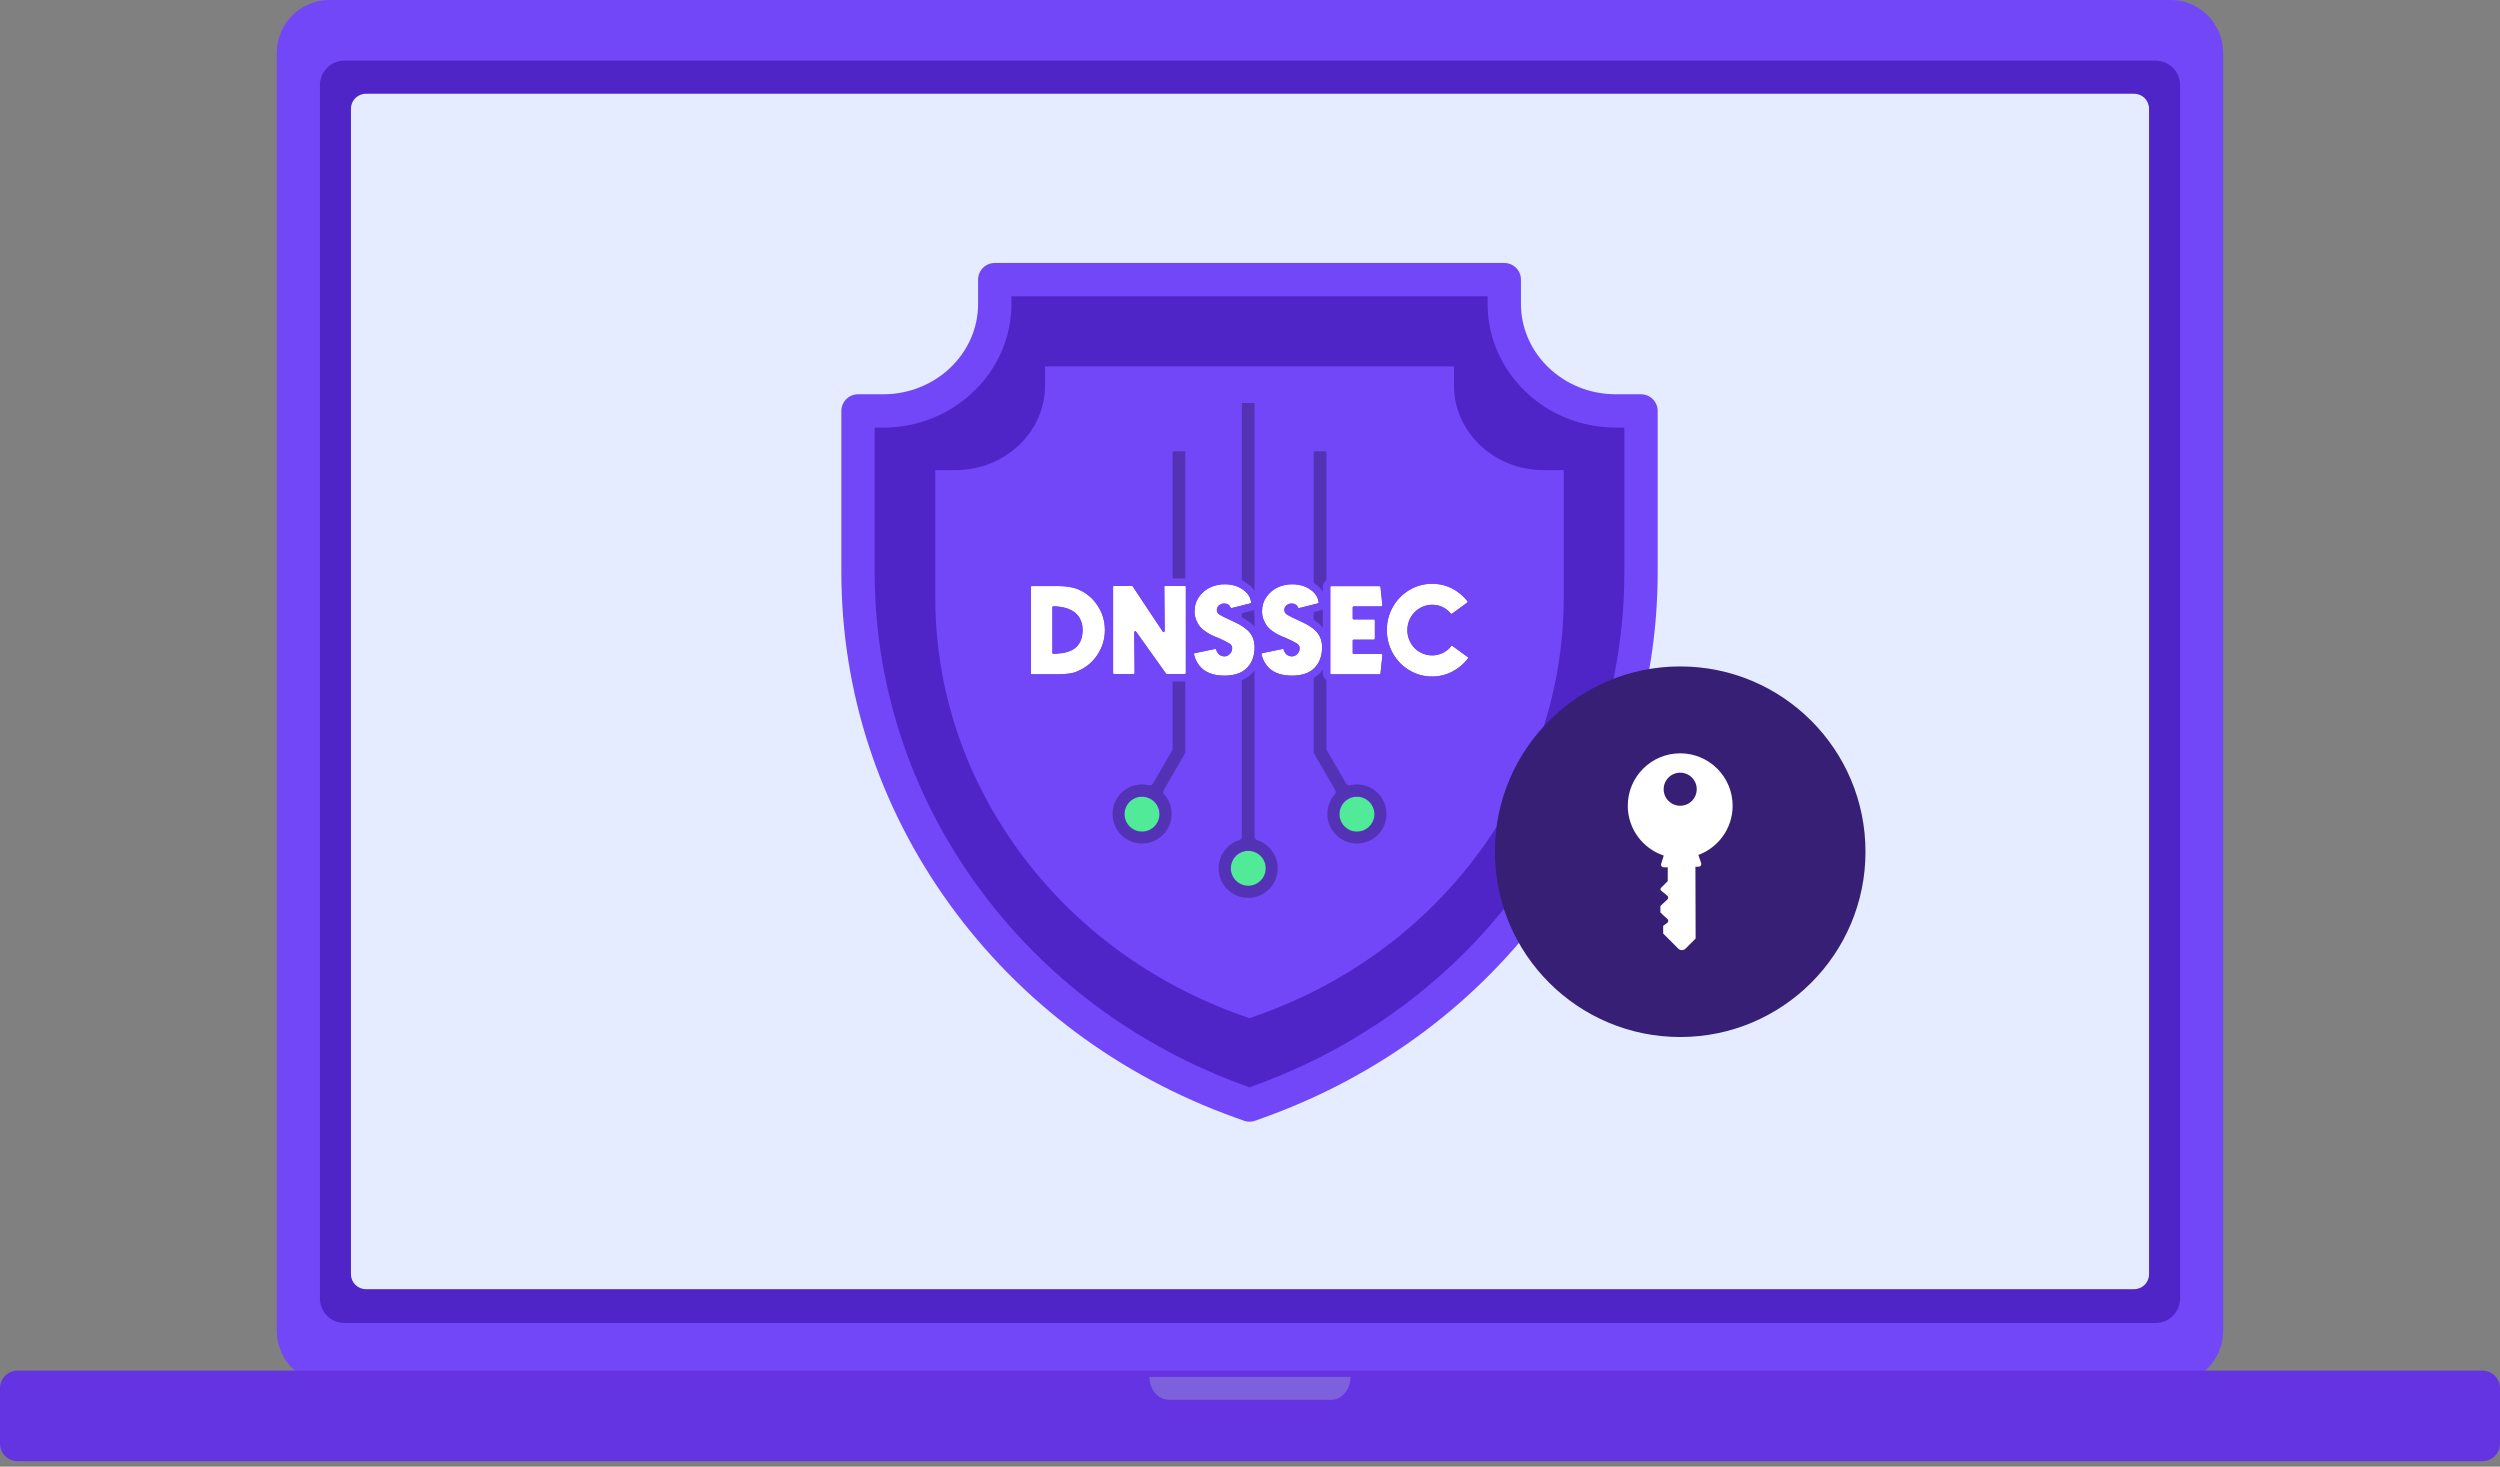
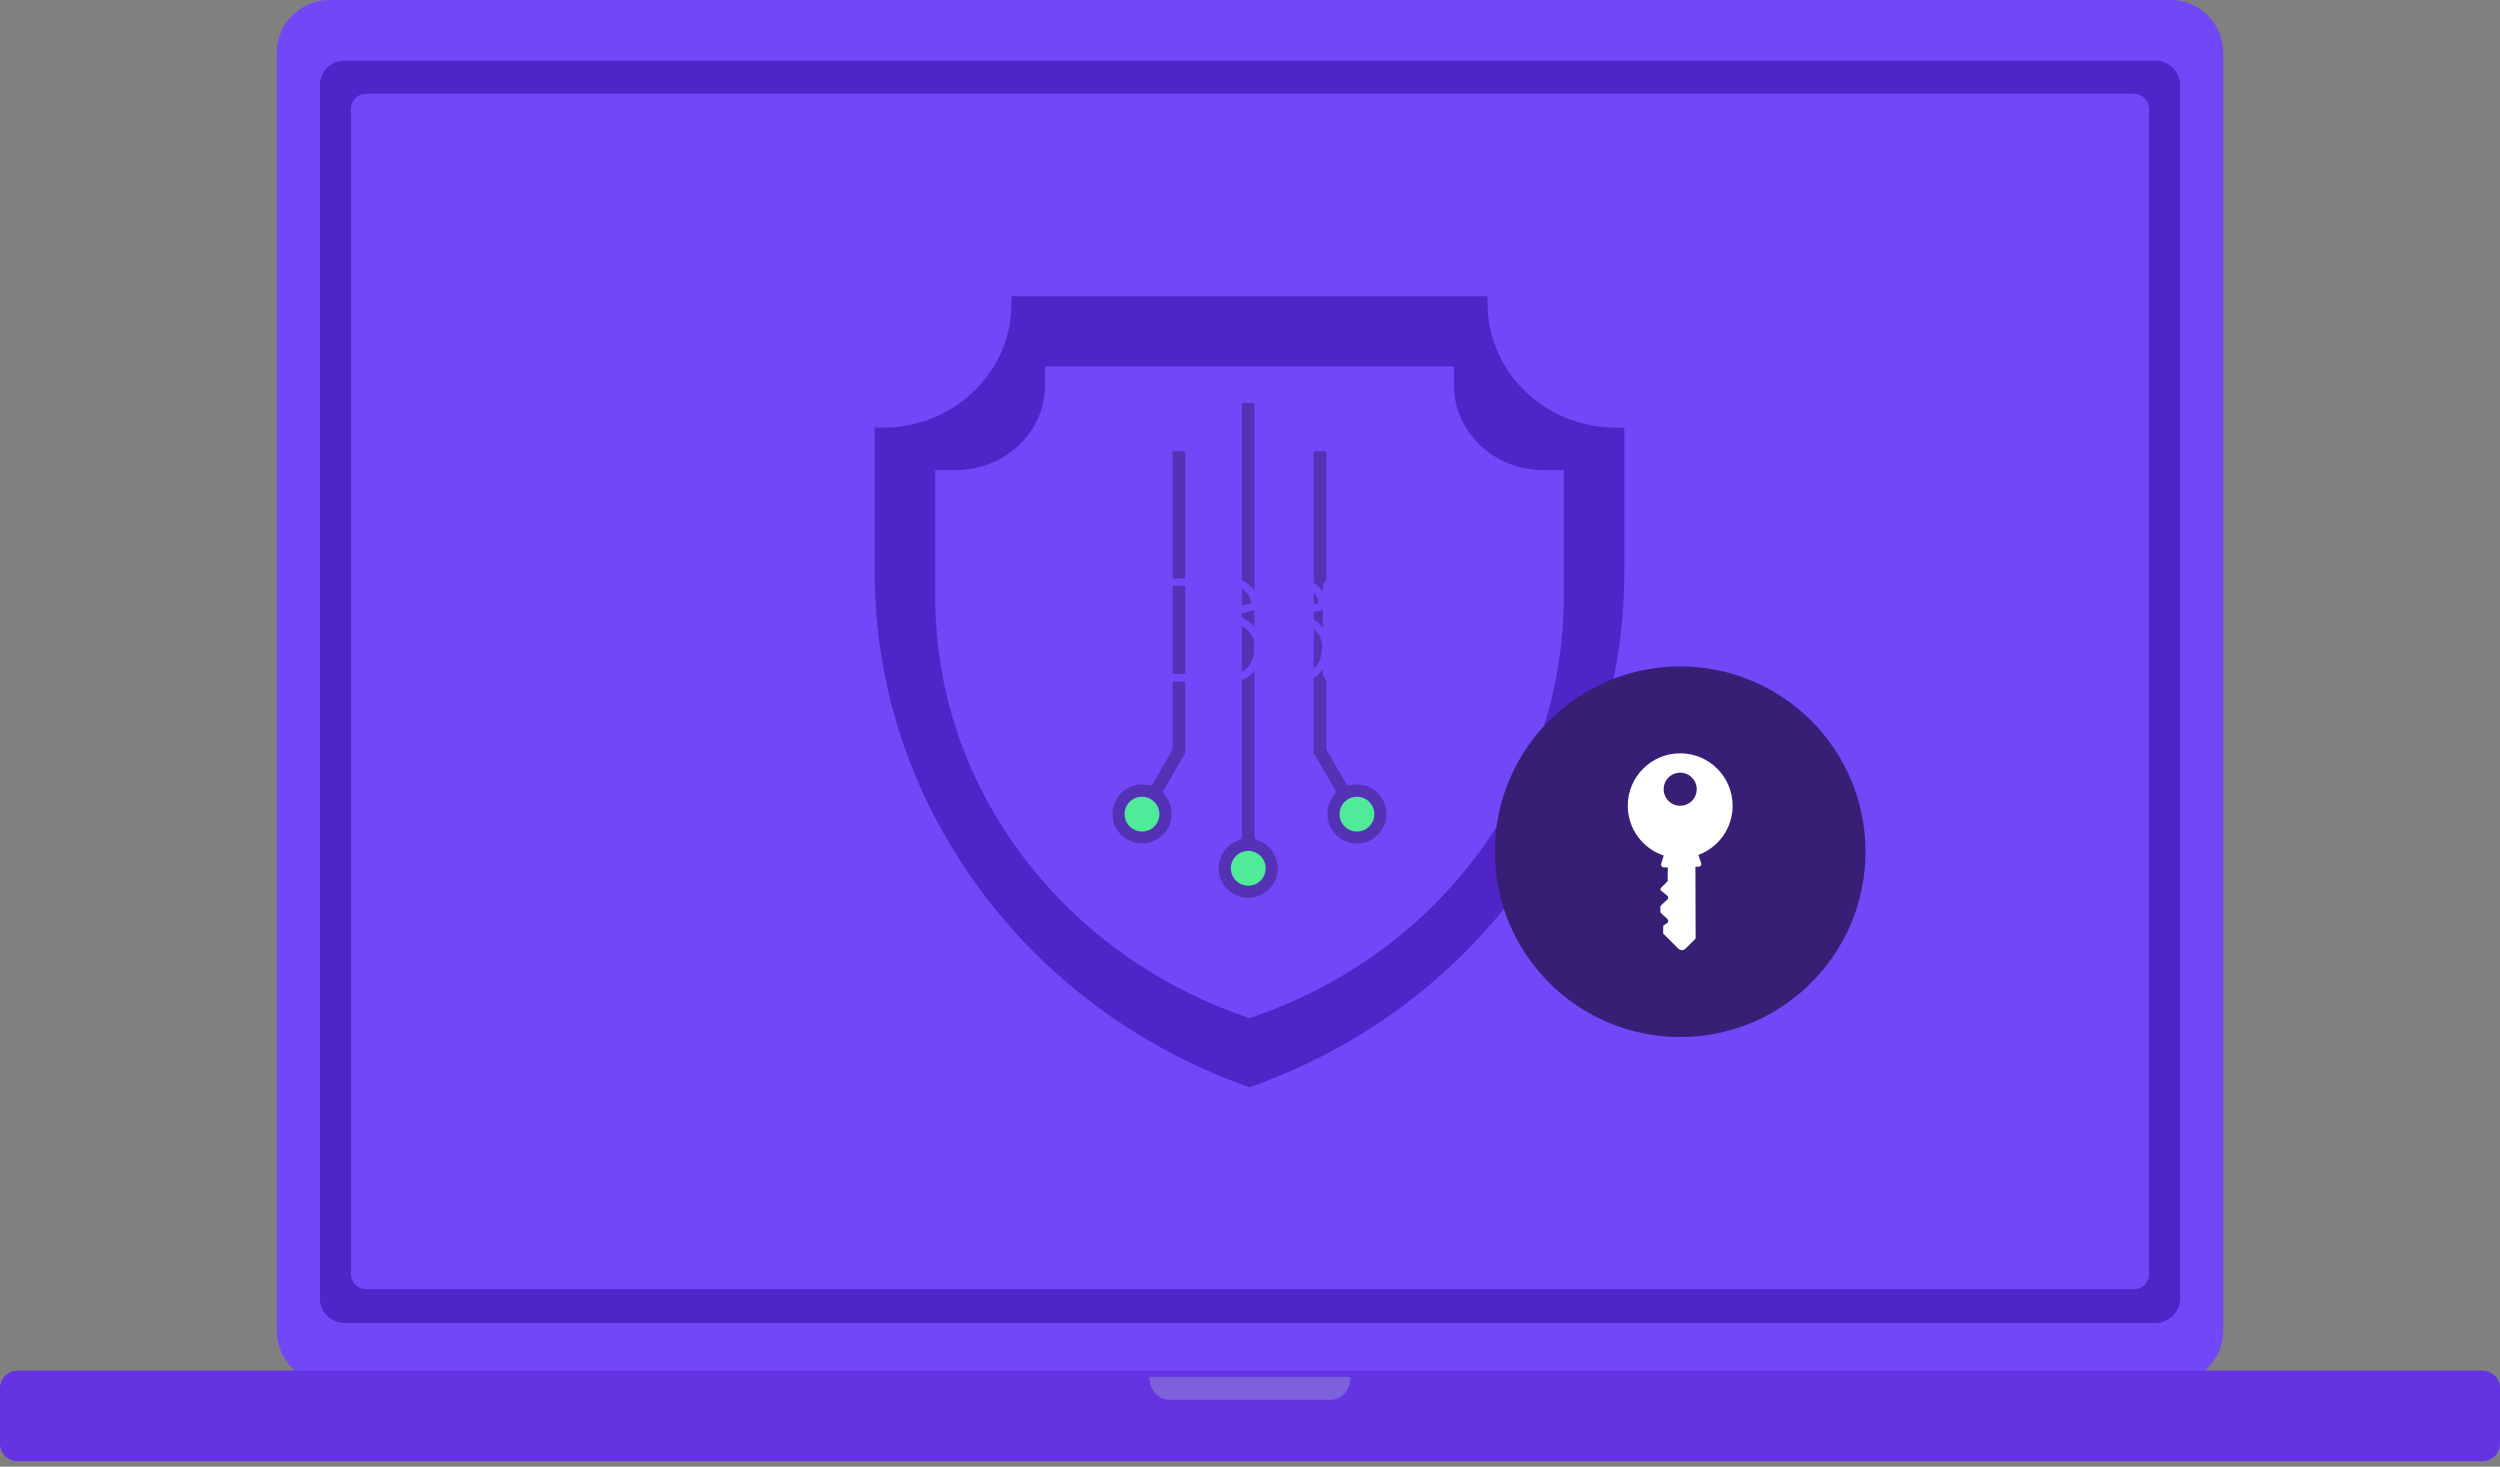
<svg xmlns="http://www.w3.org/2000/svg" clip-rule="evenodd" fill-rule="evenodd" stroke-linejoin="round" stroke-miterlimit="2" viewBox="0 0 300 176">
  <rect x="0" y="0" width="300" height="176" fill="#808080" stroke="none" />
  <path d="m266.779 6.32c0-3.488-2.832-6.32-6.319-6.32h-220.92c-3.487 0-6.319 2.832-6.319 6.32v153.394c0 3.488 2.832 6.32 6.319 6.32h220.92c3.487 0 6.319-2.832 6.319-6.32v-153.394z" fill="#7147f7" />
  <path d="m300 173.23c0 1.166-.946 2.112-2.111 2.112h-295.778c-1.165 0-2.111-.946-2.111-2.112v-6.643c0-1.166.946-2.112 2.111-2.112h295.778c1.165 0 2.111.946 2.111 2.112z" fill="#6433e2" />
  <path d="m162.068 165.226h-24.136v.001c0 .728.245 1.427.68 1.942.434.515 1.024.804 1.639.804h19.498c.615 0 1.205-.289 1.639-.804.435-.515.68-1.214.68-1.942 0-.001 0-.001 0-.001z" fill="#7d60dc" />
-   <path d="m41.038 9.867h217.808v146.424h-217.808z" fill="#e5ecff" />
  <path d="m261.61 10.221v145.592c0 .781-.31 1.531-.862 2.083-.553.553-1.302.863-2.084.863-29.51 0-187.818 0-217.328 0-.782 0-1.531-.31-2.084-.863-.552-.552-.862-1.302-.862-2.083 0-22.975 0-122.617 0-145.592 0-.782.31-1.531.862-2.084.553-.552 1.302-.862 2.084-.862h217.328c.782 0 1.531.31 2.084.862.552.553.862 1.302.862 2.084zm-3.725 2.823c0-.99-.802-1.792-1.791-1.792h-212.188c-.989 0-1.791.802-1.791 1.792v139.864c0 .99.802 1.792 1.791 1.792h212.188c.989 0 1.791-.802 1.791-1.792v-139.864z" fill="#5025c7" />
  <path d="m180.513 33.555v2.908c0 7.085 6.002 12.85 13.381 12.85h3.028v19.333c0 13.892-4.358 27.269-12.603 38.684-8.246 11.416-19.766 20.022-33.316 24.89l-1.061.382-1.061-.382c-13.55-4.868-25.07-13.474-33.316-24.89-8.245-11.415-12.603-24.792-12.603-38.684v-19.333h3.027c7.38 0 13.382-5.765 13.382-12.85v-2.908z" fill="#5025c7" fill-rule="nonzero" stroke="#7147f7" stroke-width="4" />
  <path d="m174.48 43.971v2.296c0 5.595 4.817 10.147 10.74 10.147h2.43v15.267c0 10.971-3.498 21.535-10.116 30.549-6.618 9.015-15.865 15.811-26.741 19.655l-.851.301-.852-.301c-10.875-3.844-20.122-10.64-26.74-19.655-6.618-9.014-10.116-19.578-10.116-30.549v-15.267h2.43c5.922 0 10.74-4.552 10.74-10.147v-2.296z" fill="#7147f7" fill-rule="nonzero" />
  <path d="m149.804 102.096c-1.159 0-2.1.941-2.1 2.101 0 1.159.941 2.1 2.1 2.1 1.16 0 2.101-.941 2.101-2.1 0-1.16-.941-2.101-2.101-2.101zm13.03-6.479c-1.16 0-2.101.941-2.101 2.101 0 1.159.941 2.1 2.101 2.1 1.159 0 2.101-.941 2.101-2.1 0-1.16-.942-2.101-2.101-2.101zm-25.804 0c-1.159 0-2.101.941-2.101 2.101 0 1.159.942 2.1 2.101 2.1 1.16 0 2.101-.941 2.101-2.1 0-1.16-.941-2.101-2.101-2.101z" fill="#51ea99" />
  <path d="m148.709 100.814c.185-.058.31-.23.31-.423v-51.887c0-.071.026-.143.085-.143h1.35c.059 0 .084.072.084.143v51.887c0 .193.126.365.31.423 1.435.454 2.476 1.797 2.476 3.381 0 1.956-1.588 3.545-3.545 3.545s-3.545-1.589-3.545-3.545c0-1.584 1.041-2.927 2.475-3.381zm1.07 1.288c-1.155 0-2.093.938-2.093 2.093s.938 2.092 2.093 2.092 2.092-.937 2.092-2.092-.937-2.093-2.092-2.093zm-7.542-11.846v-36.022c0-.047-.038-.085-.085-.085h-1.35c-.047 0-.084.038-.084.085v35.544c0 .103-.028.205-.08.295l-2.277 3.945c-.098.17-.296.255-.487.21-.265-.063-.54-.097-.823-.097-1.957 0-3.545 1.589-3.545 3.546 0 1.956 1.588 3.545 3.545 3.545 1.956 0 3.545-1.589 3.545-3.545 0-.9-.336-1.722-.889-2.347l.023-.017c-.047-.031-.075-.056-.075-.056-.07-.122-.076-.265-.027-.388l.03-.059 2.567-4.448c.008-.013.012-.027.011-.041zm15.41.002v-36.024c0-.047.038-.085.085-.085h1.35c.046 0 .084.038.084.085v35.544c0 .103.028.205.079.295 0 0 2.278 3.945 2.278 3.945.098.17.296.255.487.21.264-.063.54-.097.823-.097 1.957 0 3.545 1.589 3.545 3.546 0 1.956-1.588 3.545-3.545 3.545s-3.545-1.589-3.545-3.545c0-.9.336-1.722.889-2.347.126-.143.147-.351.052-.516 0 0-2.57-4.452-2.57-4.452-.007-.011-.012-.104-.012-.104zm-20.596 5.326c-1.155 0-2.093.938-2.093 2.093s.938 2.092 2.093 2.092 2.092-.937 2.092-2.092-.937-2.093-2.092-2.093zm25.782 0c-1.155 0-2.093.938-2.093 2.093s.938 2.092 2.093 2.092 2.093-.937 2.093-2.092-.938-2.093-2.093-2.093z" fill="#361f75" fill-opacity=".5" />
-   <path d="m176.118 78.843c.071.05.081.111.031.181-.514.675-1.148 1.203-1.904 1.586-.755.383-1.55.574-2.386.574-.987 0-1.898-.249-2.734-.748-.836-.498-1.496-1.175-1.979-2.031s-.725-1.788-.725-2.795.242-1.936.725-2.786c.483-.851 1.143-1.526 1.979-2.025.836-.498 1.747-.747 2.734-.747.886 0 1.717.206 2.492.619.675.363 1.254.851 1.737 1.465.061.071.05.131-.03.182l-1.798 1.314c-.06.05-.115.045-.166-.015-.594-.695-1.339-1.043-2.235-1.043-.403 0-.788.081-1.156.242-.367.161-.685.378-.951.65-.267.271-.479.594-.635.966-.156.373-.234.766-.234 1.178 0 .413.078.809.234 1.186.156.378.368.703.635.974.266.272.584.486.951.642.368.156.753.235 1.156.235.443 0 .863-.096 1.261-.287.398-.192.738-.464 1.02-.816.06-.061.12-.066.181-.015zm-27.998-4.214c.876.402 1.5.838 1.873 1.306.372.468.558 1.05.558 1.745 0 .826-.196 1.52-.589 2.084-.594.876-1.606 1.314-3.036 1.314-1.178 0-2.089-.302-2.734-.906-.181-.171-.355-.393-.521-.665-.166-.271-.294-.594-.385-.966-.02-.091.015-.146.106-.166l2.401-.499c.081-.02.131.01.151.091.051.171.124.317.22.438.095.121.196.204.302.249.105.045.191.076.256.091.066.015.129.022.189.022.181 0 .348-.05.499-.151.151-.1.264-.224.34-.37.075-.146.113-.299.113-.46 0-.232-.111-.421-.332-.567-.222-.146-.731-.395-1.526-.748l-.136-.045c-.212-.091-.39-.171-.536-.242-.146-.07-.358-.196-.635-.377s-.501-.373-.672-.574c-.171-.202-.327-.466-.468-.793s-.212-.682-.212-1.065c0-.675.184-1.266.552-1.775.367-.508.82-.884 1.359-1.125.539-.242 1.11-.363 1.715-.363.564 0 1.092.101 1.586.302.141.061.279.134.415.219.136.086.292.202.468.348.177.146.328.33.453.551.126.222.209.468.25.74.02.071-.01.116-.091.136l-2.235.559c-.071.02-.121 0-.152-.06-.13-.323-.387-.484-.77-.484-.232 0-.435.073-.612.219-.176.146-.264.335-.264.567 0 .221.111.405.332.551.222.146.811.436 1.768.869zm8.099 0c.876.402 1.5.838 1.873 1.306s.559 1.05.559 1.745c0 .826-.197 1.52-.589 2.084-.594.876-1.606 1.314-3.036 1.314-1.179 0-2.09-.302-2.734-.906-.182-.171-.355-.393-.521-.665-.167-.271-.295-.594-.386-.966-.02-.091.015-.146.106-.166l2.402-.499c.08-.02.131.01.151.091.05.171.123.317.219.438s.196.204.302.249.191.076.257.091c.065.015.128.022.189.022.181 0 .347-.05.498-.151.151-.1.264-.224.34-.37.075-.146.113-.299.113-.46 0-.232-.111-.421-.332-.567-.222-.146-.73-.395-1.526-.748l-.136-.045c-.211-.091-.39-.171-.536-.242-.146-.07-.357-.196-.634-.377s-.501-.373-.673-.574c-.171-.202-.327-.466-.468-.793s-.211-.682-.211-1.065c0-.675.184-1.266.551-1.775.368-.508.821-.884 1.36-1.125.538-.242 1.11-.363 1.714-.363.564 0 1.093.101 1.586.302.141.061.279.134.415.219.136.086.292.202.469.348.176.146.327.33.453.551.126.222.209.468.249.74.02.071-.01.116-.091.136l-2.235.559c-.071.02-.121 0-.151-.06-.131-.323-.388-.484-.771-.484-.231 0-.435.073-.611.219-.177.146-.265.335-.265.567 0 .221.111.405.333.551.221.146.81.436 1.767.869zm-26.775-3.882c.956.423 1.719 1.075 2.288 1.956s.854 1.85.854 2.907c0 1.038-.277 1.994-.831 2.87-.534.846-1.244 1.486-2.13 1.919-.242.121-.438.209-.589.264s-.405.111-.763.166c-.357.056-.783.083-1.276.083h-3.157c-.091 0-.136-.045-.136-.136v-10.316c0-.091.045-.136.136-.136h3.081c1.037 0 1.878.141 2.523.423zm36.309 7.733c.041 0 .073.013.098.038.026.025.038.058.038.098l-.226 2.175c0 .081-.041.121-.121.121h-5.755c-.101 0-.151-.05-.151-.151v-10.286c0-.091.045-.136.136-.136h5.77c.08 0 .121.04.121.121l.226 2.16c0 .04-.012.075-.038.105-.025.031-.063.046-.113.046h-3.278c-.09 0-.136.045-.136.136v1.284c0 .09.046.135.136.135h2.387c.091 0 .136.041.136.121v2.175c0 .091-.045.136-.136.136h-2.387c-.09 0-.136.041-.136.121v1.465c0 .091.046.136.136.136zm-23.588-8.171c.091 0 .136.04.136.12v10.332c0 .081-.045.121-.136.121h-2.145c-.04 0-.075-.02-.105-.06l-3.58-5.015c-.041-.051-.088-.068-.144-.053-.055.015-.083.058-.083.128l.045 4.864c0 .091-.045.136-.136.136h-2.326c-.08 0-.121-.04-.121-.121v-10.332c0-.08.041-.12.121-.12h2.13c.04 0 .076.02.106.06l3.595 5.408c.04.05.09.068.151.052.06-.015.09-.057.09-.128l-.045-5.272c0-.08.04-.12.121-.12zm-12.978 7.31c.483-.493.725-1.163.725-2.009 0-.382-.055-.725-.166-1.027s-.249-.551-.416-.747c-.166-.197-.365-.365-.596-.506-.232-.141-.456-.247-.672-.318-.217-.07-.443-.126-.68-.166s-.426-.065-.567-.075-.276-.015-.407-.015c-.081.01-.121.055-.121.136v5.422c0 .091.045.136.136.136h.136c.564 0 1.08-.075 1.548-.226s.828-.353 1.08-.605z" fill="#fff" fill-rule="nonzero" />
  <path d="m166.711 71.83-.15-1.432c-.012-.292-.135-.509-.292-.665-.166-.166-.397-.294-.727-.294h-5.77c-.336 0-.571.13-.739.297-.168.168-.297.403-.297.739v.543c-.175-.291-.384-.533-.621-.73-.212-.176-.4-.314-.563-.416-.177-.112-.357-.206-.541-.285-.004-.002-.009-.004-.014-.006-.599-.245-1.241-.369-1.926-.369-.734 0-1.428.148-2.083.442-.681.305-1.256.776-1.72 1.419-.134.184-.249.377-.346.578-.062-.197-.144-.386-.245-.564-.183-.322-.405-.587-.661-.799-.212-.176-.4-.314-.563-.416-.177-.112-.357-.206-.541-.285-.005-.002-.009-.004-.014-.006-.6-.245-1.241-.369-1.926-.369-.734 0-1.429.148-2.083.442-.665.298-1.23.754-1.688 1.375v-.6c0-.347-.141-.589-.336-.763-.159-.141-.382-.257-.7-.257h-2.326c-.331 0-.562.128-.727.293-.165.166-.294.397-.294.727l.023 2.698-2.165-3.256c-.009-.014-.019-.028-.029-.042-.23-.306-.519-.42-.826-.42h-2.13c-.33 0-.561.128-.727.293-.165.166-.294.397-.294.727v2.085c-.057-.101-.118-.201-.182-.3-.666-1.032-1.56-1.795-2.68-2.291-.001 0-.002 0-.004-.001-.737-.322-1.696-.498-2.883-.498h-3.081c-.336 0-.571.129-.739.297-.167.168-.297.403-.297.739v10.316c0 .336.13.571.297.739.168.167.403.297.739.297h3.157c.546 0 1.018-.032 1.414-.093.439-.068.749-.143.935-.211.174-.064.401-.164.68-.304 1.036-.507 1.866-1.254 2.49-2.243.054-.085.105-.171.154-.258v2.058c0 .331.129.562.294.727.166.166.397.294.727.294h2.326c.336 0 .571-.13.739-.298.168-.167.297-.402.297-.738l-.022-2.415 2.164 3.031c.229.306.519.42.825.42h2.145c.318 0 .541-.116.7-.258.195-.173.336-.416.336-.763v-.351c.122.158.247.297.373.416.001.001.002.002.003.003.792.743 1.901 1.149 3.349 1.149 1.792 0 3.034-.609 3.779-1.705.088-.127.168-.258.24-.394.019.033.038.066.058.098.213.348.438.63.671.849 0 .001.001.002.002.003.792.743 1.901 1.149 3.35 1.149 1.737 0 2.958-.573 3.71-1.608v.391c0 .341.131.58.301.75s.409.301.75.301h5.755c.33 0 .561-.128.727-.294.156-.155.279-.37.292-.671l.151-1.445c.517.738 1.168 1.34 1.952 1.807.977.583 2.041.875 3.195.875.978 0 1.909-.223 2.793-.671.878-.445 1.616-1.059 2.213-1.844.005-.007.011-.014.016-.022.194-.271.224-.536.185-.769-.038-.233-.153-.474-.425-.667l.008.005-1.782-1.303c-.23-.182-.476-.235-.712-.215-.211.017-.44.098-.652.309-.023.024-.045.049-.066.075-.196.244-.431.434-.707.566-.275.133-.565.199-.871.199-.28 0-.548-.054-.804-.163-.255-.108-.476-.255-.661-.444-.188-.192-.335-.422-.445-.688-.111-.268-.166-.548-.166-.842 0-.291.054-.567.164-.83.111-.263.258-.492.447-.684.188-.191.412-.342.671-.456.252-.11.517-.166.794-.166.622 0 1.138.245 1.551.727.209.247.453.34.682.361.224.02.474-.025.719-.218-.004.003 1.76-1.286 1.76-1.286.289-.193.404-.445.443-.676.04-.243.008-.529-.228-.814-.559-.708-1.229-1.271-2.009-1.69-.001 0-.002-.001-.003-.001-.907-.483-1.879-.725-2.915-.725-1.154 0-2.218.292-3.195.875-.785.467-1.435 1.068-1.953 1.803zm8.859-.268.011-.008-.011.008c.184.177.356.369.518.574.061.071.05.131-.03.182l-1.798 1.314c-.06.05-.115.045-.166-.015-.594-.695-1.339-1.043-2.235-1.043-.403 0-.788.081-1.156.242-.367.161-.685.378-.951.65-.267.271-.479.594-.635.966-.156.373-.234.766-.234 1.178 0 .413.078.809.234 1.186.156.378.368.703.635.974.266.272.584.486.951.642.368.156.753.235 1.156.235.443 0 .863-.096 1.261-.287.398-.192.738-.464 1.02-.816.06-.061.12-.066.181-.015l1.797 1.314c.071.05.081.111.031.181-.514.675-1.148 1.203-1.904 1.586-.755.383-1.55.574-2.386.574-.987 0-1.898-.249-2.734-.748-.836-.498-1.496-1.175-1.979-2.031s-.725-1.788-.725-2.795.242-1.936.725-2.786c.483-.851 1.143-1.526 1.979-2.025.836-.498 1.747-.747 2.734-.747.886 0 1.717.206 2.492.619.449.241.855.538 1.219.891zm-19.351 3.067c.876.402 1.5.838 1.873 1.306s.559 1.05.559 1.745c0 .826-.197 1.52-.589 2.084-.594.876-1.606 1.314-3.036 1.314-1.179 0-2.09-.302-2.734-.906-.182-.171-.355-.393-.521-.665-.167-.271-.295-.594-.386-.966-.02-.091.015-.146.106-.166l2.402-.499c.08-.02.131.01.151.091.05.171.123.317.219.438s.196.204.302.249.191.076.257.091c.065.015.128.022.189.022.181 0 .347-.05.498-.151.151-.1.264-.224.34-.37.075-.146.113-.299.113-.46 0-.232-.111-.421-.332-.567-.222-.146-.73-.395-1.526-.748l-.136-.045c-.211-.091-.39-.171-.536-.242-.146-.07-.357-.196-.634-.377s-.501-.373-.673-.574c-.171-.202-.327-.466-.468-.793s-.211-.682-.211-1.065c0-.675.184-1.266.551-1.775.368-.508.821-.884 1.36-1.125.538-.242 1.11-.363 1.714-.363.564 0 1.093.101 1.586.302.141.061.279.134.415.219.136.086.292.202.469.348.176.146.327.33.453.551.126.222.209.468.249.74.02.071-.01.116-.091.136l-2.235.559c-.071.02-.121 0-.151-.06-.131-.323-.388-.484-.771-.484-.231 0-.435.073-.611.219-.177.146-.265.335-.265.567 0 .221.111.405.333.551.221.146.81.436 1.767.869zm-8.099 0c.876.402 1.5.838 1.873 1.306.372.468.558 1.05.558 1.745 0 .826-.196 1.52-.589 2.084-.594.876-1.606 1.314-3.036 1.314-1.178 0-2.089-.302-2.734-.906-.181-.171-.355-.393-.521-.665-.166-.271-.294-.594-.385-.966-.02-.091.015-.146.106-.166l2.401-.499c.081-.02.131.01.151.091.051.171.124.317.22.438.095.121.196.204.302.249.105.045.191.076.256.091.066.015.129.022.189.022.181 0 .348-.05.499-.151.151-.1.264-.224.34-.37.075-.146.113-.299.113-.46 0-.232-.111-.421-.332-.567-.222-.146-.731-.395-1.526-.748l-.136-.045c-.212-.091-.39-.171-.536-.242-.146-.07-.358-.196-.635-.377s-.501-.373-.672-.574c-.171-.202-.327-.466-.468-.793s-.212-.682-.212-1.065c0-.675.184-1.266.552-1.775.367-.508.82-.884 1.359-1.125.539-.242 1.11-.363 1.715-.363.564 0 1.092.101 1.586.302.141.061.279.134.415.219.136.086.292.202.468.348.177.146.328.33.453.551.126.222.209.468.25.74.02.071-.01.116-.091.136l-2.235.559c-.071.02-.121 0-.152-.06-.13-.323-.387-.484-.77-.484-.232 0-.435.073-.612.219-.176.146-.264.335-.264.567 0 .221.111.405.332.551.222.146.811.436 1.768.869zm17.633 3.851c.041 0 .073.013.098.038.026.025.038.058.038.098l-.226 2.175c0 .081-.041.121-.121.121h-5.755c-.101 0-.151-.05-.151-.151v-10.286c0-.091.045-.136.136-.136h5.77c.08 0 .121.04.121.121l.226 2.16c0 .04-.012.075-.038.105-.025.031-.063.046-.113.046h-3.278c-.09 0-.136.045-.136.136v1.284c0 .09.046.135.136.135h2.387c.091 0 .136.041.136.121v2.175c0 .091-.045.136-.136.136h-2.387c-.09 0-.136.041-.136.121v1.465c0 .091.046.136.136.136zm-36.309-7.733c.956.423 1.719 1.075 2.288 1.956s.854 1.85.854 2.907c0 1.038-.277 1.994-.831 2.87-.534.846-1.244 1.486-2.13 1.919-.242.121-.438.209-.589.264s-.405.111-.763.166c-.357.056-.783.083-1.276.083h-3.157c-.091 0-.136-.045-.136-.136v-10.316c0-.091.045-.136.136-.136h3.081c1.037 0 1.878.141 2.523.423zm12.721-.438c.091 0 .136.04.136.12v10.332c0 .081-.045.121-.136.121h-2.145c-.04 0-.075-.02-.105-.06l-3.58-5.015c-.041-.051-.088-.068-.144-.053-.055.015-.083.058-.083.128l.045 4.864c0 .091-.045.136-.136.136h-2.326c-.08 0-.121-.04-.121-.121v-10.332c0-.08.041-.12.121-.12h2.13c.04 0 .076.02.106.06l3.595 5.408c.04.05.09.068.151.052.06-.015.09-.057.09-.128l-.045-5.272c0-.08.04-.12.121-.12zm-15.166 8.125c-.143.011-.29.016-.44.016h-.136c-.091 0-.136-.045-.136-.136v-5.422c0-.081.04-.126.121-.136.131 0 .266.005.407.015s.33.035.567.075.463.096.68.166c.216.071.44.177.672.318.231.141.43.309.596.506.167.196.305.445.416.747s.166.645.166 1.027c0 .846-.242 1.516-.725 2.009-.252.252-.612.454-1.08.605-.208.067-.425.119-.651.156-.017-.225-.117-.426-.269-.574v.508c0-.166-.05-.297-.12-.401.024.152-.009.336-.068.521zm38.711-1.224c-.037.056-.08.106-.125.151-.088.088-.195.166-.325.219l.554.002c-.038-.123-.073-.247-.104-.372zm-39.287.341.007-.001zm.764-3.825.044.007c.192.033.376.078.552.135.156.051.316.129.483.23.146.089.272.195.377.319.106.124.188.285.258.476.077.211.111.45.111.717 0 .575-.137 1.04-.464 1.376-.166.164-.41.282-.717.381-.204.066-.418.113-.644.143zm16.014 1.912v1.857l1.946-.404c-.074-.034-.143-.066-.206-.096-.169-.082-.415-.225-.736-.435-.357-.234-.644-.484-.865-.744-.047-.056-.093-.115-.139-.178zm7.349-2.467c-.079.046-.171.083-.279.11l-1.897.475.122.055c1.035.476 1.76 1.01 2.201 1.564.454.571.712 1.265.749 2.09l1.801-.374c-.075-.034-.143-.066-.206-.096-.169-.082-.416-.225-.736-.435-.358-.234-.644-.484-.865-.744s-.427-.598-.609-1.02c-.189-.437-.285-.91-.285-1.421 0-.069.001-.137.004-.204zm8.186-.054c-.098.069-.217.127-.365.164l-1.898.475.122.055c.99.455 1.696.963 2.141 1.49zm7.069.552-.274.002.016.013c.072.064.137.138.19.224z" fill="#7147f7" />
  <circle cx="201.623" cy="102.207" fill="#361f75" r="22.235" />
  <path d="m199.648 102.665c-2.506-.829-4.316-3.192-4.316-5.974 0-3.473 2.819-6.292 6.291-6.292 3.473 0 6.292 2.819 6.292 6.292 0 2.706-1.712 5.016-4.112 5.903l.334.984c.034.099.018.209-.043.295-.062.085-.16.136-.266.136h-.378l.024 8.616s-.721.722-1.209 1.21c-.242.241-.634.241-.876 0-.654-.654-1.809-1.809-1.809-1.809v-.923s.267-.196.492-.361c.073-.054.117-.138.12-.229.002-.091-.037-.178-.107-.236-.367-.305-.84-.793-.84-.793v-.75s.475-.488.836-.787c.068-.056.107-.139.107-.227s-.039-.171-.107-.227c-.226-.186-.539-.445-.74-.611-.051-.042-.081-.104-.085-.169-.003-.066.022-.13.068-.176.285-.285.803-.803.803-.803v-1.652h-.478c-.103 0-.201-.05-.263-.133-.061-.084-.079-.192-.048-.291zm1.975-9.943c1.096 0 1.985.889 1.985 1.984s-.889 1.985-1.985 1.985c-1.095 0-1.984-.89-1.984-1.985s.889-1.984 1.984-1.984z" fill="#fff" />
</svg>